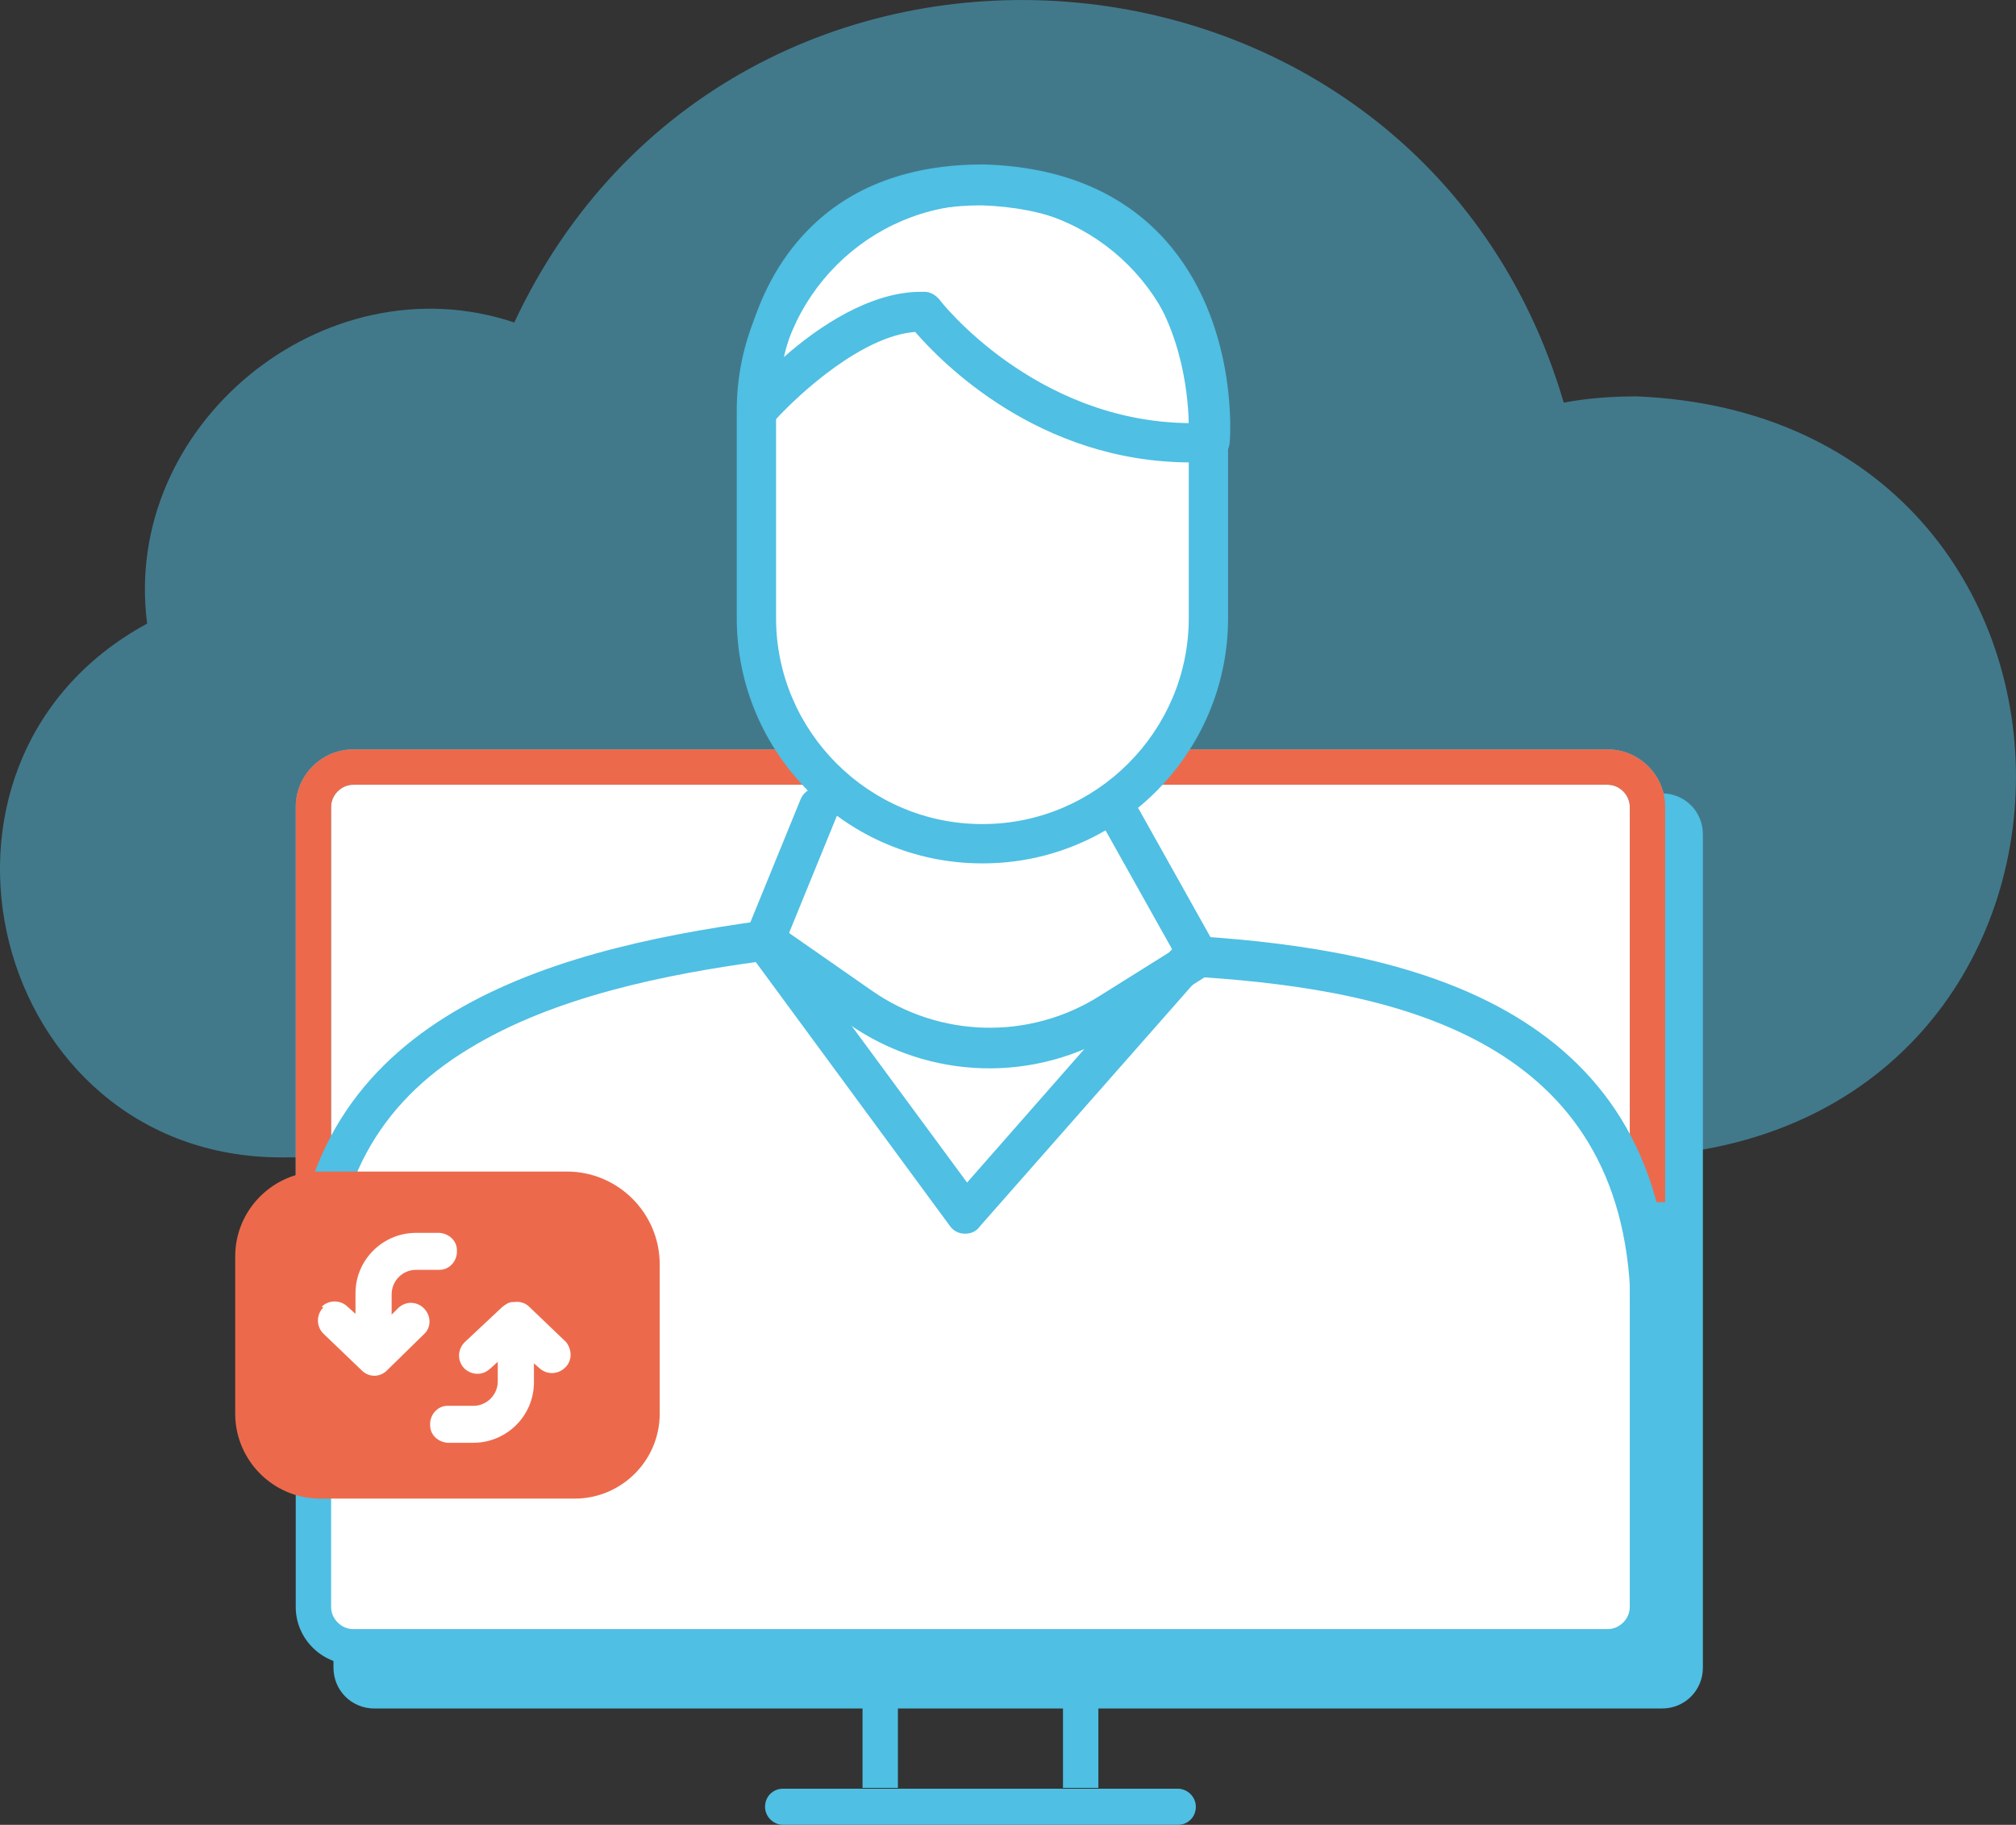
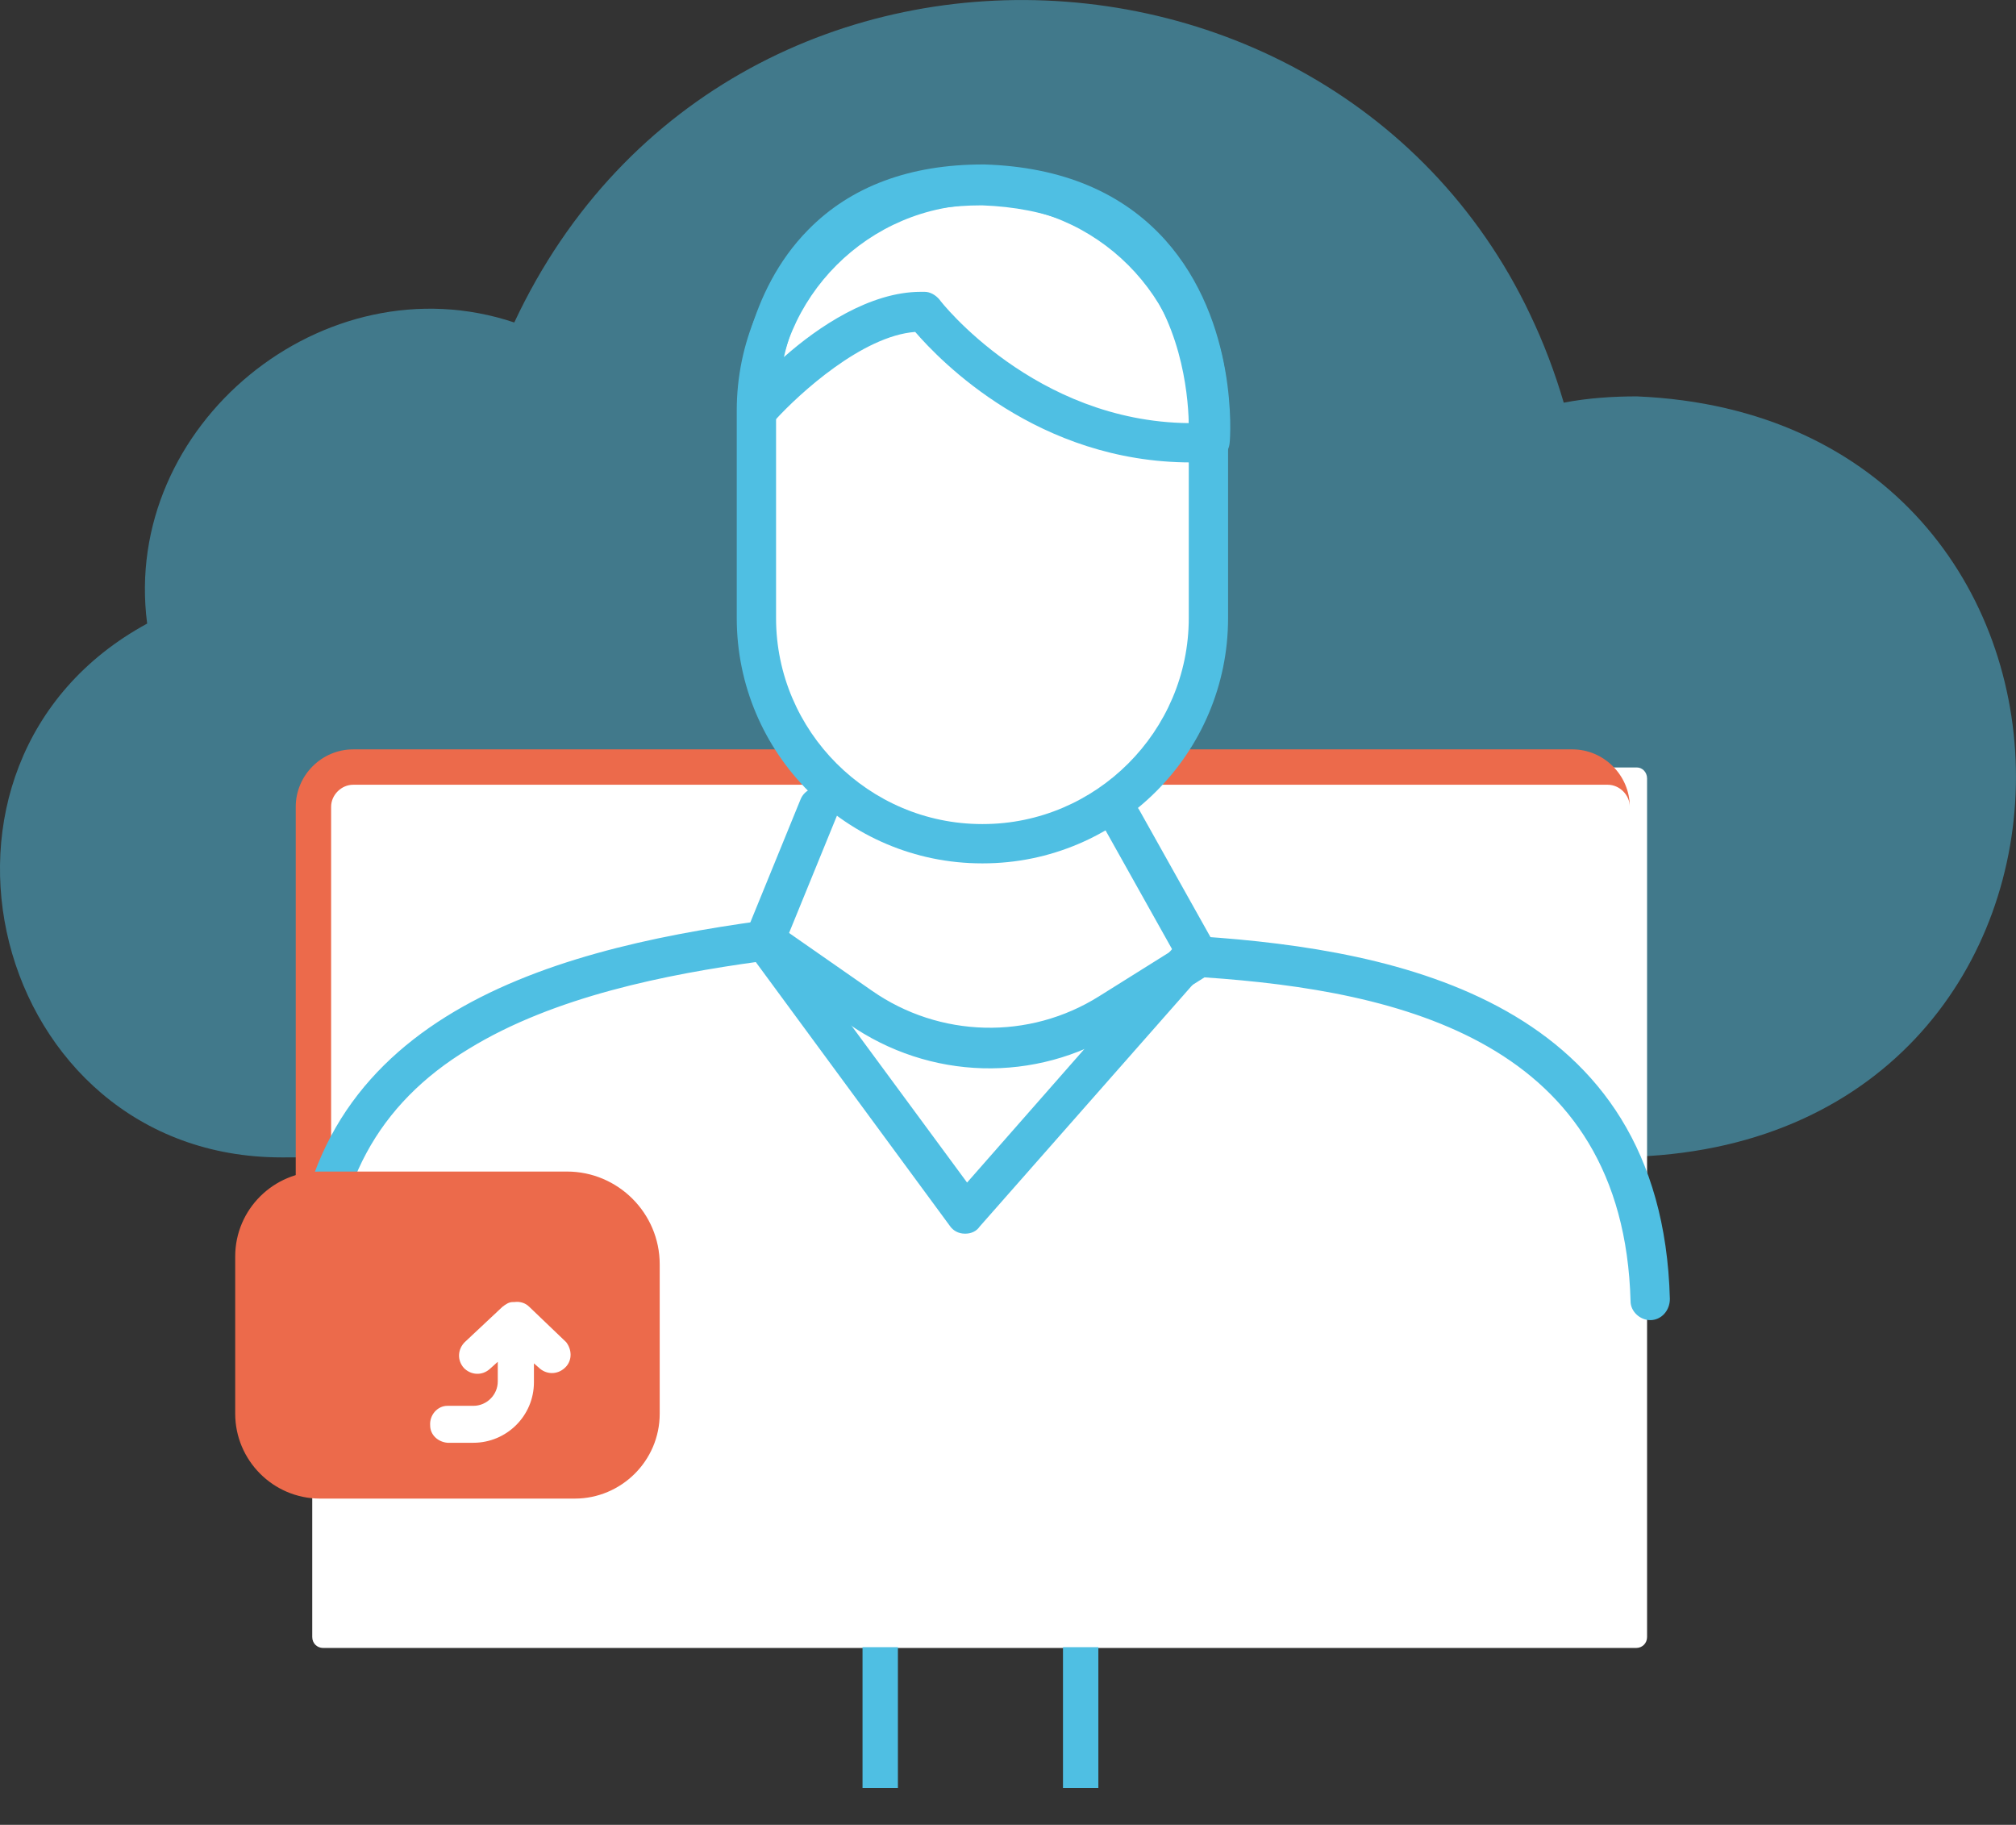
<svg xmlns="http://www.w3.org/2000/svg" id="uuid-97917f88-4940-4912-8899-0027983d59d2" width="256.45" height="232.12" viewBox="0 0 256.45 232.12">
  <rect x="0" y="0" width="256.45" height="232.12" fill="#333333" stroke="none" />
  <g style="isolation:isolate; opacity:.5;">
    <path d="M123.12,147.12h85.1c64.3-2.6,64.3-94,0-96.7-3,0-6.2,.2-9.3,.8C180.42-11.78,93.22-18.38,65.42,41.02c-24.2-8.1-50,13.1-46.7,38.3C-13.88,97.02-1.18,147.22,35.82,147.22l87.3-.1h0Z" style="fill:#4fbfe3;" />
  </g>
-   <path d="M211.42,100.92H49.72c-4,0-7.3,3.3-7.3,7.3v103.9c0,2.9,2.3,5.2,5.2,5.2H211.42c2.9,0,5.2-2.3,5.2-5.2V106.12c0-2.9-2.3-5.2-5.2-5.2h0Z" style="fill:#4fbfe3;" />
  <path d="M208.22,97.62H41.12c-.8,0-1.4,.6-1.4,1.4v109.2c0,.8,.6,1.4,1.4,1.4H208.12c.8,0,1.4-.6,1.4-1.4V99.02c0-.8-.6-1.4-1.3-1.4h0Z" style="fill:#fff;" />
-   <path d="M204.52,95.32H102.42v4.5h102.1c1.5,0,2.8,1.3,2.8,2.8v101.8c0,1.5-1.3,2.8-2.8,2.8H44.92c-1.5,0-2.8-1.3-2.8-2.8V102.62c0-1.5,1.3-2.8,2.8-2.8h62.9v-4.5H44.92c-4,0-7.3,3.3-7.3,7.3v101.8c0,4,3.3,7.3,7.3,7.3H204.52c4,0,7.3-3.3,7.3-7.3V102.62c0-4-3.3-7.3-7.3-7.3h0Z" style="fill:#4fbfe3;" />
-   <path d="M207.32,102.62v50.3h4.5v-50.3c0-4-3.3-7.3-7.3-7.3H44.92c-4,0-7.3,3.3-7.3,7.3v51.1h4.5v-51.1c0-1.5,1.3-2.8,2.8-2.8H204.52c1.5,0,2.8,1.3,2.8,2.8h0Z" style="fill:#ec6a4b;" />
-   <path d="M149.82,232.12h-50.2c-1.2,0-2.3-1-2.3-2.3s1-2.3,2.3-2.3h50.2c1.2,0,2.3,1,2.3,2.3s-1,2.3-2.3,2.3Z" style="fill:#4fbfe3;" />
+   <path d="M207.32,102.62v50.3v-50.3c0-4-3.3-7.3-7.3-7.3H44.92c-4,0-7.3,3.3-7.3,7.3v51.1h4.5v-51.1c0-1.5,1.3-2.8,2.8-2.8H204.52c1.5,0,2.8,1.3,2.8,2.8h0Z" style="fill:#ec6a4b;" />
  <g>
    <rect x="135.22" y="209.52" width="4.5" height="17.9" style="fill:#4fbfe3;" />
    <rect x="109.72" y="209.52" width="4.5" height="17.9" style="fill:#4fbfe3;" />
  </g>
  <g>
    <path d="M124.92,23.52h0c16,0,28.8,12.8,28.8,28.7v26.4c0,15.9-12.8,28.7-28.7,28.7h-.1c-15.9,0-28.7-12.8-28.7-28.7v-26.4c0-15.9,12.8-28.7,28.7-28.7Z" style="fill:#fff;" />
    <path d="M122.82,156.92h-.1c-.8,0-1.5-.4-1.9-1l-25.6-34.8c-.8-1.1-.6-2.7,.5-3.5s2.7-.6,3.5,.5l23.8,32.3,26.7-30.4c.9-1,2.5-1.1,3.5-.2,1,.9,1.1,2.5,.2,3.5l-28.8,32.7c-.4,.6-1.1,.9-1.8,.9Z" style="fill:#4fbfe3;" />
    <path d="M209.92,167.92c-1.3,0-2.5-1.1-2.5-2.4-.9-33-29.2-39.5-54.2-41.2l-10.8,6.8c-10.7,6.7-24.2,6.3-34.5-.9l-11.4-7.9c-11.6,1.6-26,4.4-36.9,11.1-11.6,7-17.3,17.6-17.3,32,0,1.4-1.1,2.5-2.5,2.5s-2.5-1.1-2.5-2.5c0-35.6,31.8-44.5,59.6-48.3,.6-.1,1.3,.1,1.8,.4l12.2,8.5c8.6,6,20,6.3,28.9,.7l11.5-7.2c.4-.3,1-.4,1.5-.4,25.1,1.7,58.6,8.3,59.6,46.1,0,1.5-1.1,2.7-2.5,2.7h0Z" style="fill:#4fbfe3;" />
    <path d="M97.22,122.12c-.3,0-.6-.1-.9-.2-1.3-.5-1.9-2-1.4-3.3l6.9-16.9c.5-1.3,2-1.9,3.3-1.4s1.9,2,1.4,3.3l-6.9,16.9c-.5,1-1.4,1.6-2.4,1.6Z" style="fill:#4fbfe3;" />
    <path d="M152.52,124.22c-.9,0-1.7-.5-2.2-1.3l-9.8-17.5c-.7-1.2-.2-2.7,1-3.4s2.7-.2,3.4,1l9.8,17.5c.7,1.2,.2,2.7-1,3.4-.4,.2-.8,.3-1.2,.3Z" style="fill:#4fbfe3;" />
    <path d="M125.02,109.82h-.1c-17.2,0-31.2-14-31.2-31.2v-26.4c0-17.2,14-31.2,31.2-31.2h.1c17.2,0,31.2,14,31.2,31.2v26.4c0,17.2-14,31.2-31.2,31.2Zm-.1-83.8c-14.4,0-26.2,11.8-26.2,26.2v26.4c0,14.4,11.8,26.2,26.2,26.2h.1c14.4,0,26.2-11.8,26.2-26.2v-26.4c0-14.4-11.8-26.2-26.2-26.2,0,0-.1,0-.1,0Z" style="fill:#4fbfe3;" />
    <path d="M151.52,58.82c-19.5,0-31.9-12.9-35.1-16.6-6.7,.5-14.7,7.8-17.8,11.2-.1,.2-.3,.4-.4,.6-.5,.5-1.1,.7-1.8,.7h-.1c-1,0-1.9-.6-2.3-1.5-.3-.6-.3-1.2-.1-1.8,.1-3,1-14.2,8.9-22.2,5.4-5.5,12.9-8.3,22.2-8.3h.2c9.9,.3,17.6,3.6,23,9.6,9.3,10.4,8.3,25.1,8.2,25.8-.1,1.3-1.1,2.2-2.4,2.3-1,.1-1.8,.2-2.5,.2Zm-34.4-21.7h.5c.7,0,1.4,.4,1.9,1,.1,.2,12.1,15.5,31.7,15.7-.1-4.2-1.1-13.2-7-19.8-4.5-5-11-7.6-19.3-7.9-7.9,0-14.2,2.2-18.6,6.7-3.8,3.8-5.7,8.7-6.6,12.6,4.4-3.9,11-8.3,17.4-8.3Z" style="fill:#4fbfe3;" />
  </g>
  <g>
    <path d="M40.72,149.02h31.4c6.5,0,11.8,5.3,11.8,11.8v19c0,6-4.9,10.8-10.8,10.8H40.72c-6,0-10.8-4.9-10.8-10.8v-20c0-6,4.9-10.8,10.8-10.8Z" style="fill:#ec6a4b;" />
-     <path d="M41.12,166.32c-.9,.9-.9,2.4,0,3.3l4.9,4.7c.9,.9,2.3,.9,3.2,0l4.8-4.7c.9-.9,.8-2.4-.2-3.3-.9-.8-2.2-.8-3.1,0l-.9,.9v-2.6c0-1.7,1.4-3.1,3.1-3.1h3c1.3,0,2.3-1.2,2.2-2.5,0-1.2-1-2.1-2.2-2.2h-3c-4.2,0-7.7,3.4-7.7,7.7v2.6l-1-.9c-.9-.9-2.4-.9-3.3,0h0l.2,.1Z" style="fill:#fff;" />
    <path d="M65.22,165.62c-.5,0-.9,.3-1.3,.6l-4.8,4.5c-.9,.9-1,2.3-.1,3.3,.9,.9,2.3,1,3.3,.1l1-.9v2.5c0,1.7-1.4,3.1-3.1,3.1h-3.3c-1.3,0-2.3,1.2-2.2,2.5,0,1.2,1,2.1,2.2,2.2h3.3c4.2,0,7.7-3.4,7.7-7.7v-2.4l.8,.7c1,.8,2.4,.7,3.3-.3,.8-.9,.7-2.2,0-3.1l-4.7-4.5c-.5-.5-1.2-.7-1.9-.6" style="fill:#fff;" />
  </g>
</svg>